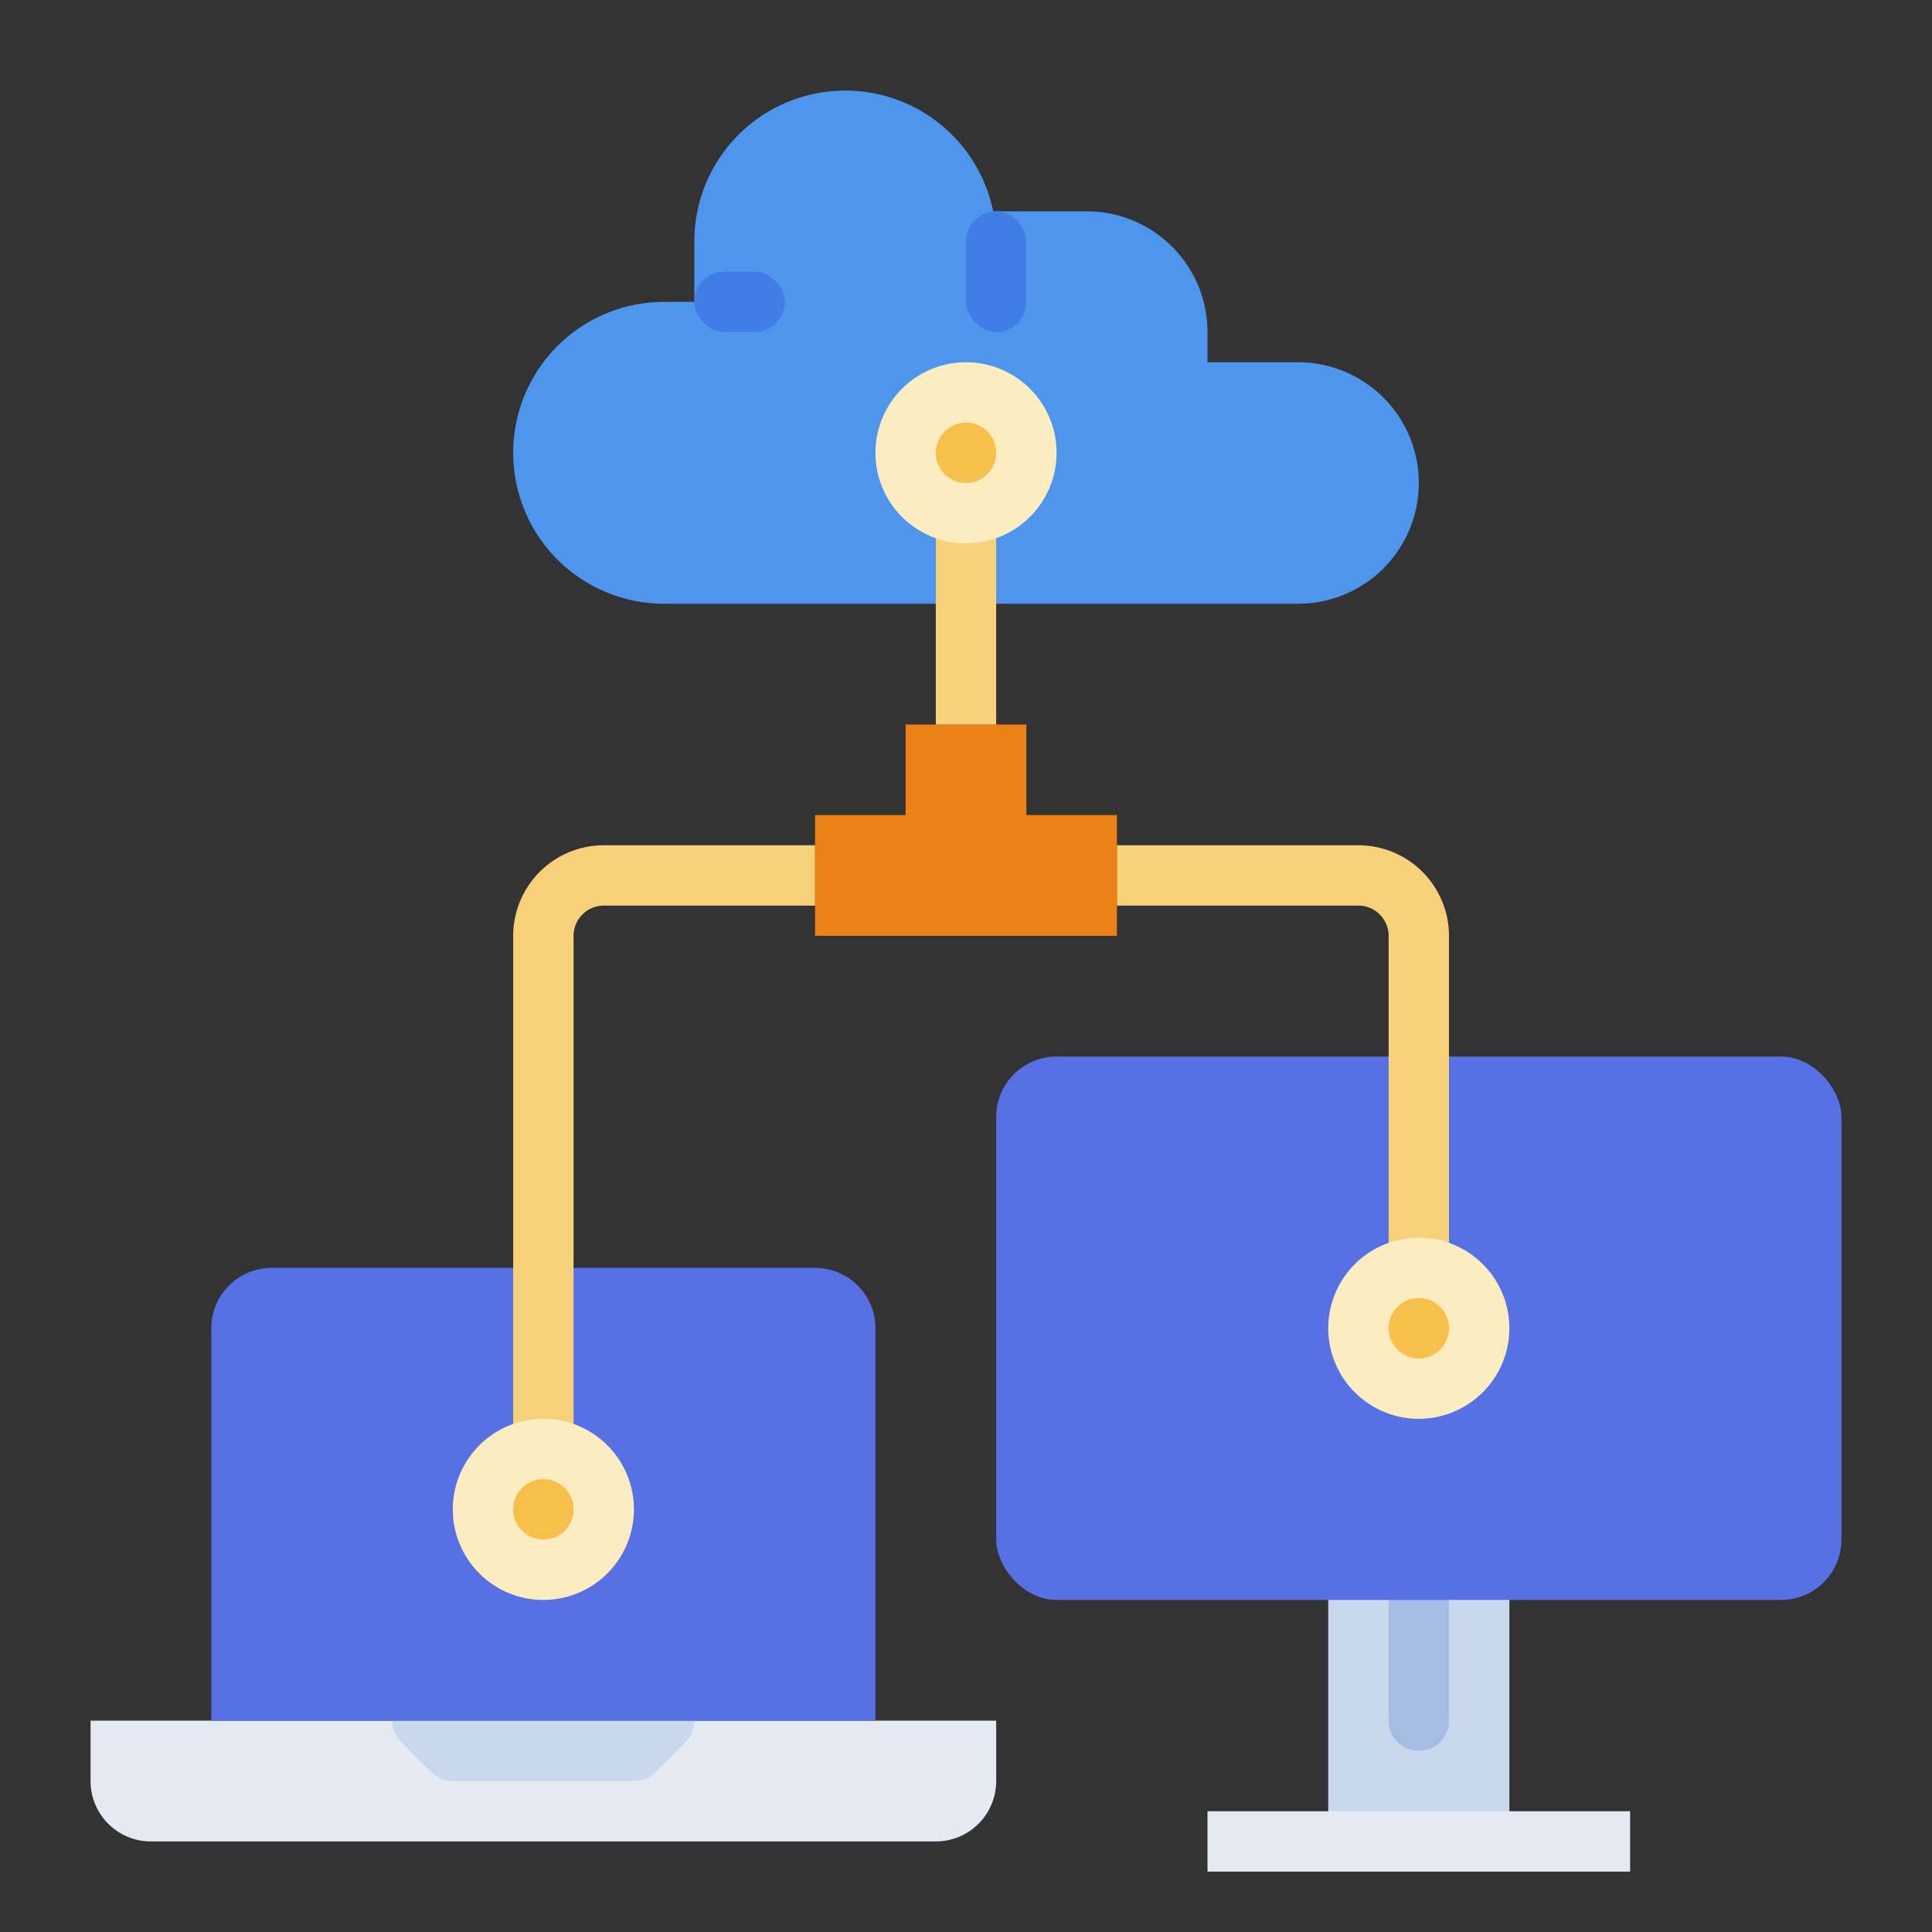
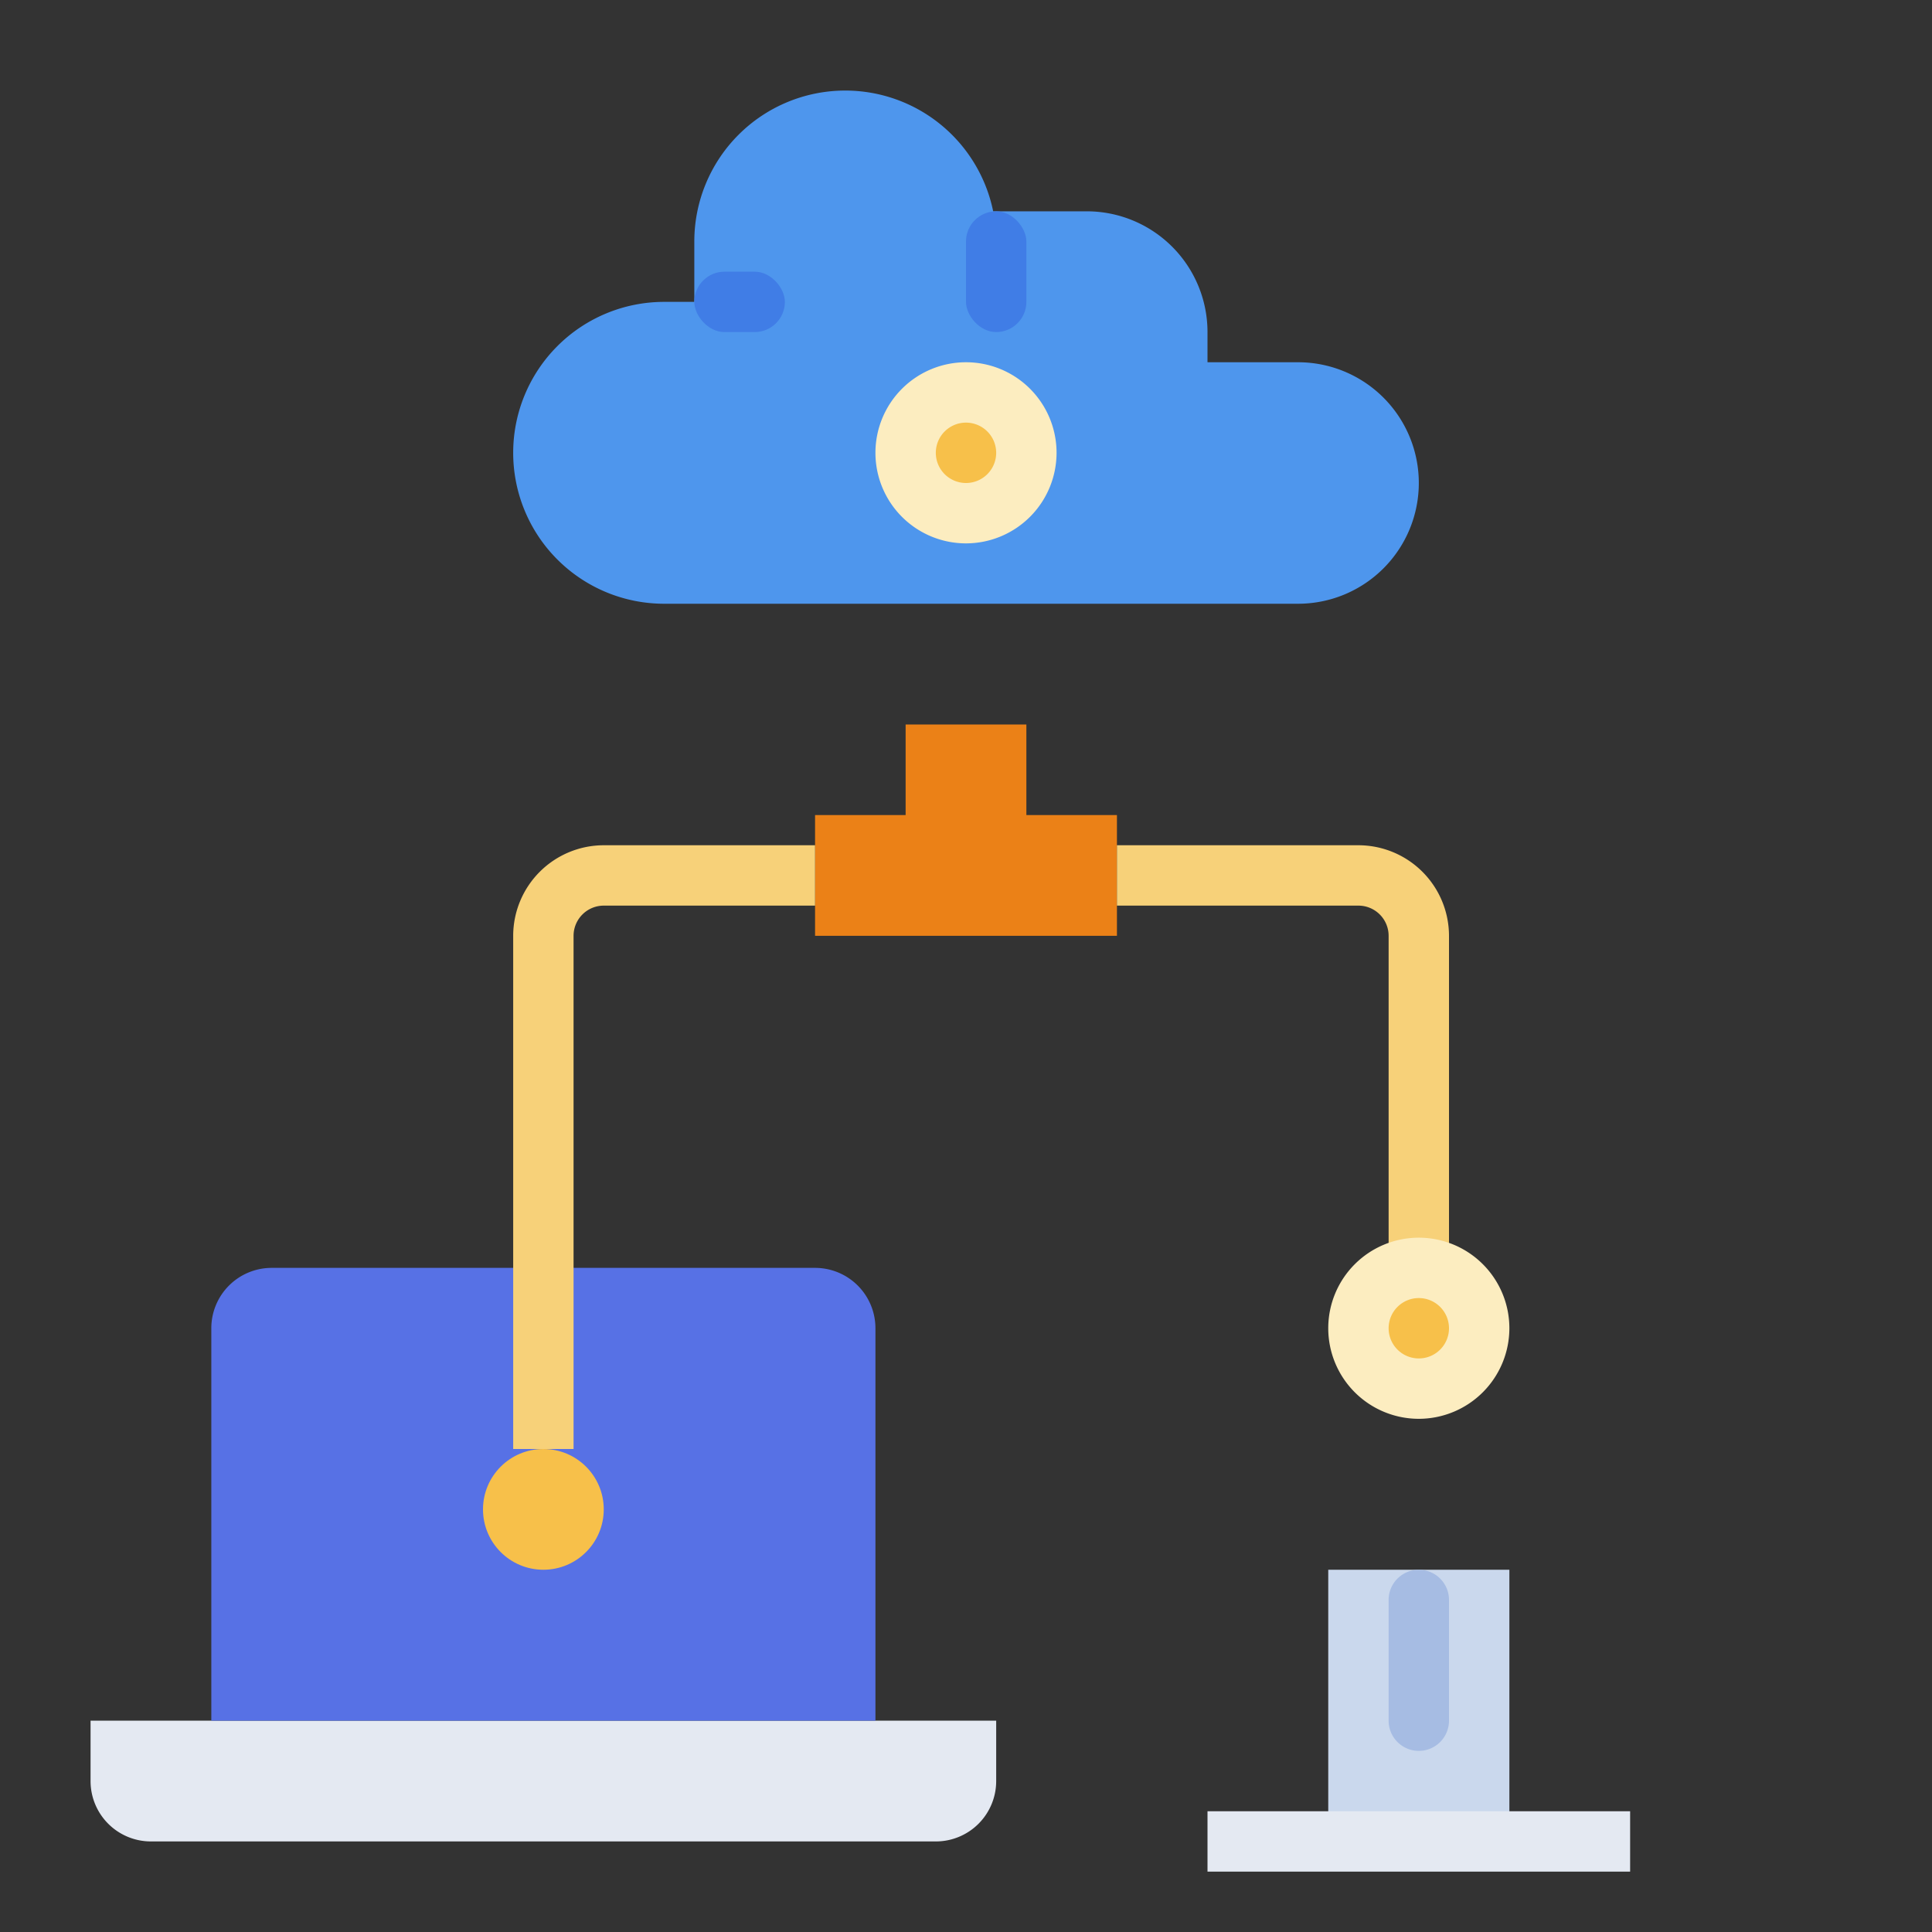
<svg xmlns="http://www.w3.org/2000/svg" id="flat" height="512" viewBox="0 0 512 512" width="512">
  <rect x="0" y="0" width="512" height="512" fill="#333333" stroke="none" />
  <path d="m176 160a40 40 0 0 1 -40-40 40 40 0 0 1 40-40h8v-16a40 40 0 0 1 40-40 40.014 40.014 0 0 1 39.2 32h24.8a32 32 0 0 1 32 32v8h24a32 32 0 0 1 32 32 32 32 0 0 1 -32 32z" fill="#4e96ed" />
  <path d="m352 416h48v72h-48z" fill="#cad8ed" />
  <path d="m376 464a8 8 0 0 1 -8-8v-32a8 8 0 0 1 16 0v32a8 8 0 0 1 -8 8z" fill="#a6bce3" />
  <path d="m264 456v16a15.996 15.996 0 0 1 -16 16h-208a15.996 15.996 0 0 1 -16-16v-16z" fill="#e4e9f2" />
-   <path d="m184 456a8.003 8.003 0 0 1 -2.34 5.66l-8 8a8.008 8.008 0 0 1 -5.66 2.34h-48a8.008 8.008 0 0 1 -5.66-2.34l-8-8a8.003 8.003 0 0 1 -2.34-5.66z" fill="#cad8ed" />
  <path d="m232 456v-104a16 16 0 0 0 -16-16h-144a16 16 0 0 0 -16 16v104z" fill="#5771e5" />
-   <rect fill="#5771e5" height="144" rx="16" width="224" x="264" y="280" />
  <path d="m320 480h112v16h-112z" fill="#e4e9f2" />
  <rect fill="#407de6" height="32" rx="8" width="16" x="256" y="56" />
  <rect fill="#407de6" height="16" rx="8" width="24" x="184" y="72" />
  <path d="m216 248v-32h24v-24h32v24h24v32z" fill="#eb8117" />
  <g fill="#f7d179">
    <path d="m152 384h-16v-136a24.027 24.027 0 0 1 24-24h56v16h-56a8.009 8.009 0 0 0 -8 8z" />
    <path d="m384 336h-16v-88a8.009 8.009 0 0 0 -8-8h-64v-16h64a24.027 24.027 0 0 1 24 24z" />
-     <path d="m248 136h16v56h-16z" />
  </g>
  <circle cx="144" cy="400" fill="#f7c04a" r="16" />
-   <path d="m144 424a24 24 0 1 1 24-24 24.027 24.027 0 0 1 -24 24zm0-32a8 8 0 1 0 8 8 8.009 8.009 0 0 0 -8-8z" fill="#fcedc0" />
  <circle cx="376" cy="352" fill="#f7c04a" r="16" />
  <path d="m376 376a24 24 0 1 1 24-24 24.027 24.027 0 0 1 -24 24zm0-32a8 8 0 1 0 8 8 8.009 8.009 0 0 0 -8-8z" fill="#fcedc0" />
  <circle cx="256" cy="120" fill="#f7c04a" r="16" />
  <path d="m256 144a24 24 0 1 1 24-24 24.027 24.027 0 0 1 -24 24zm0-32a8 8 0 1 0 8 8 8.009 8.009 0 0 0 -8-8z" fill="#fcedc0" />
</svg>